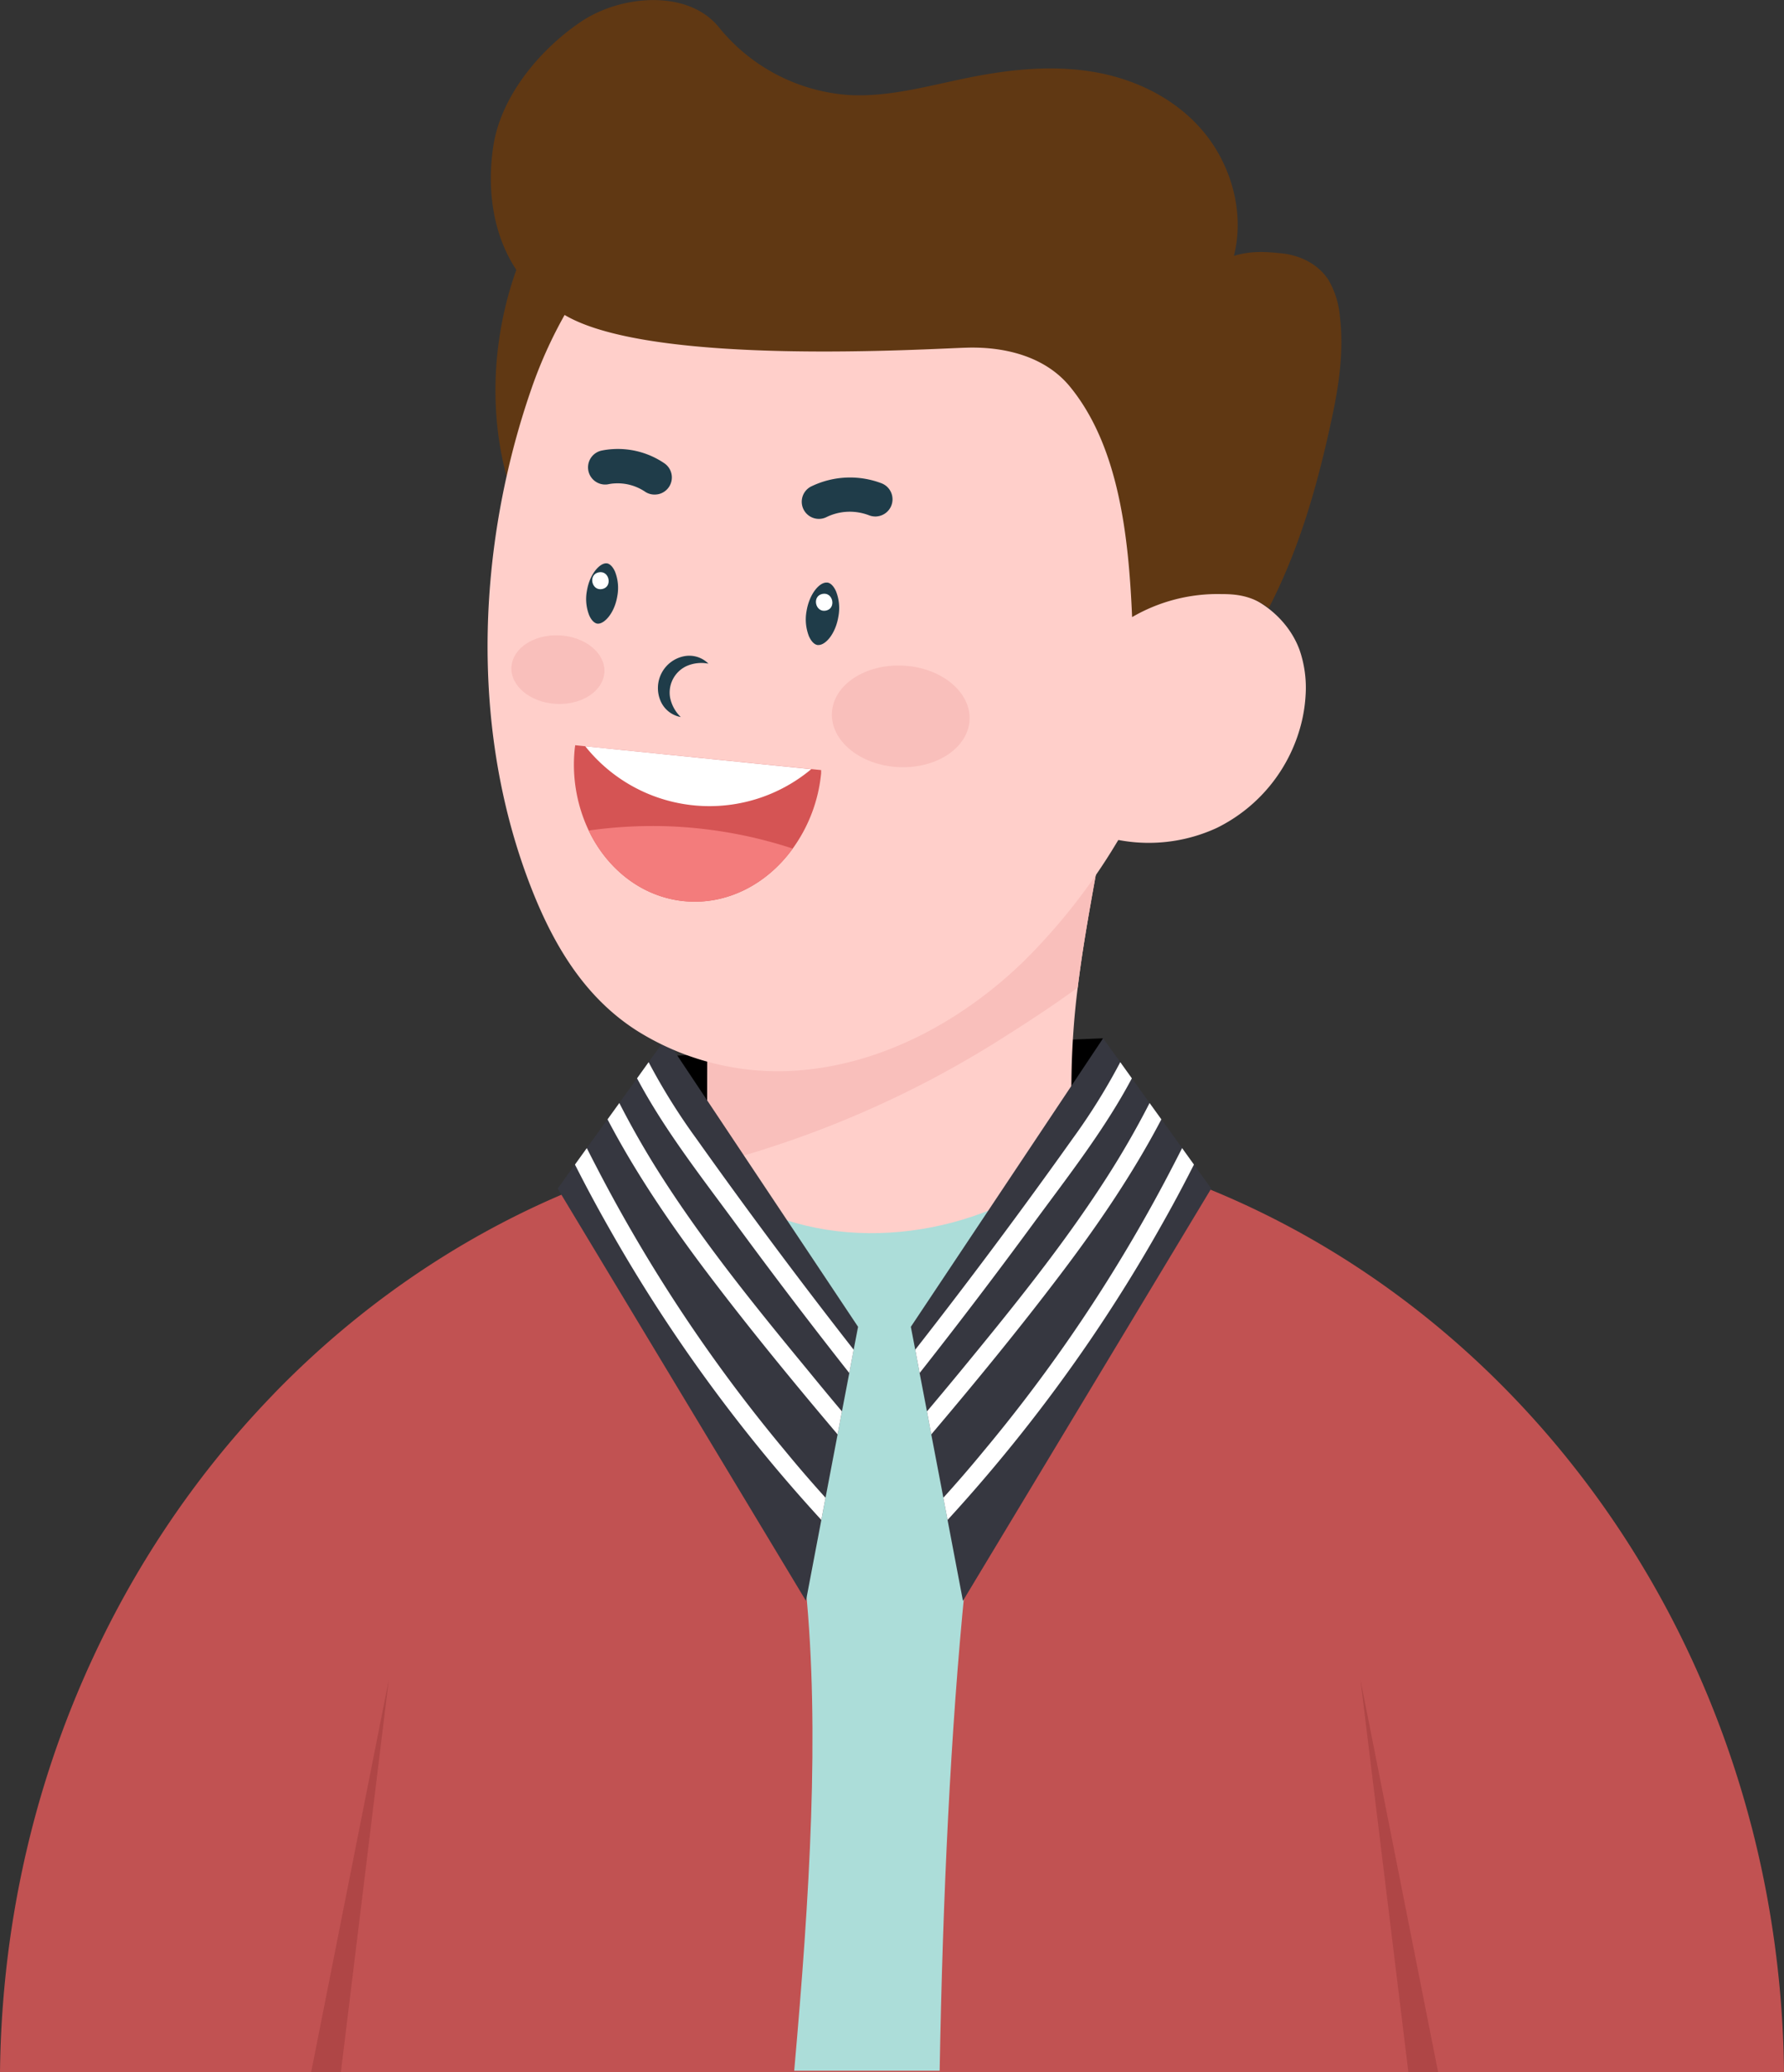
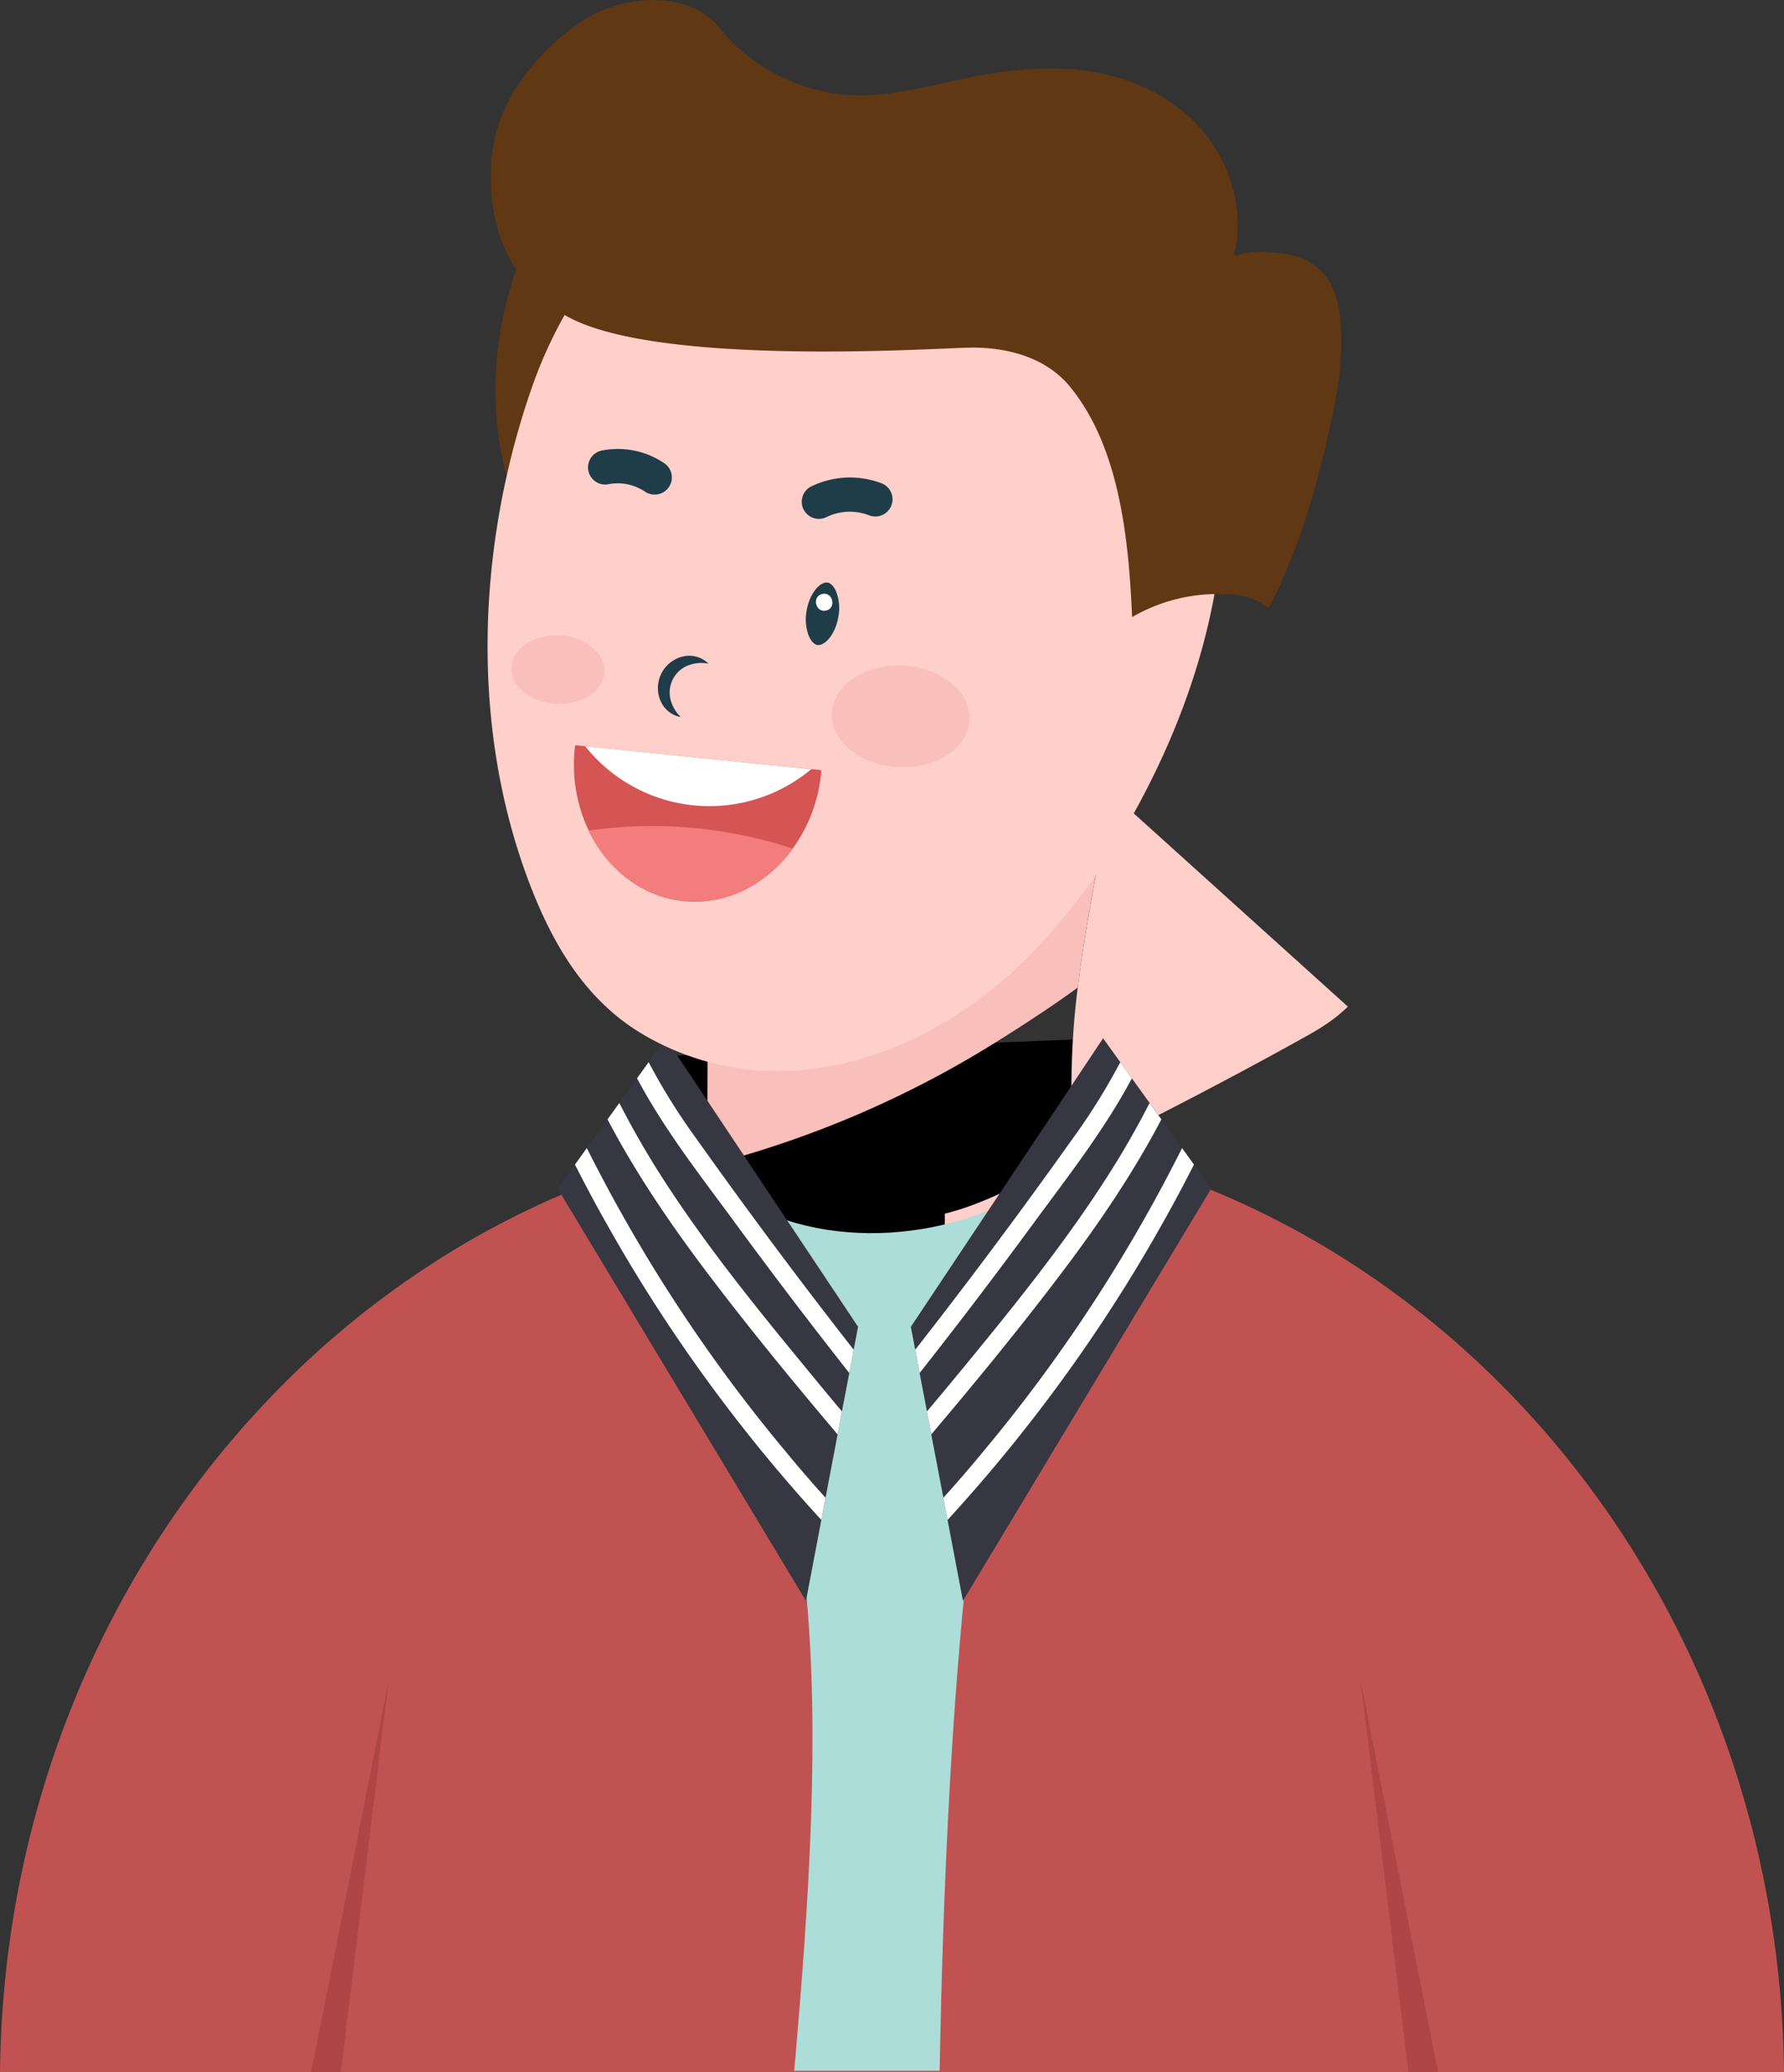
<svg xmlns="http://www.w3.org/2000/svg" data-bbox="0 0.021 502.31 583.109" viewBox="0 0 502.31 583.13" data-type="ugc">
  <rect x="0" y="0" width="502.31" height="583.13" fill="#333333" stroke="none" />
  <g>
    <g>
      <path d="M0 583.13h502.31a287.08 287.08 0 0 0-2.45-34.69c-.16-1.26-.33-2.51-.52-3.77a284 284 0 0 0-6.08-30.33l-1-3.73a279.56 279.56 0 0 0-10.6-31.39c-.49-1.23-1-2.46-1.52-3.68a273.92 273.92 0 0 0-14.76-29.84c-.68-1.19-1.36-2.36-2.07-3.54a266.78 266.78 0 0 0-21.6-31.22c-.89-1.13-1.8-2.23-2.71-3.33-46-55.51-113.11-90.48-187.85-90.48-66.66 0-127.27 27.83-172.23 73.23-1 1-1.94 2-2.9 3a265.69 265.69 0 0 0-29.8 37.27c-.73 1.11-1.46 2.21-2.17 3.32a273.54 273.54 0 0 0-18.36 33.6c-.56 1.21-1.11 2.41-1.64 3.63a278.79 278.79 0 0 0-16.76 50.4c-.3 1.27-.58 2.54-.85 3.82a284.35 284.35 0 0 0-5.26 34.49c-.12 1.27-.22 2.52-.32 3.79q-.75 9.63-.86 19.45z" fill="#c15252" />
      <path fill="#603813" d="M214.789 25.429c34.15 5.323 56.35 44.807 49.588 88.19s-39.928 74.236-74.078 68.913-56.35-44.807-49.588-88.19 39.928-74.236 74.078-68.913z" />
      <path d="m310.59 292.19-125.17 5.07 35.77 74.08 77.56-3.09 11.84-76.06z" />
-       <path d="M312.69 223c-1.38 7.59-2.72 15.19-4.07 22.77-.09.45-.17.92-.24 1.37l-.12.62c-1.8 10.06-3.59 20.1-4.82 30.21-.51 4.05-.92 8.13-1.2 12.22-.33 4.56-.51 9.16-.56 13.74-.13 8.77.11 17.55.38 26.31.15 5 .22 9.9.26 14.85 0 5.73 2.48 11.92.14 17.48-2.95 7-9.7 10.68-15.65 14.81a95.37 95.37 0 0 1-20.91 10.95c-14.49 5.42-30.83 7.44-45.82 2.84-28.66-8.8-21.06-40.3-21-63.12v-6.32l.05-16.7.09-23.78c8.19-2 15.86-5.72 23.46-9.42 25.22-12.33 50.27-25 74.83-38.58l1.91-1.06c5-2.75 9.04-5.1 13.27-9.19z" fill="#ffcfca" />
+       <path d="M312.69 223c-1.38 7.59-2.72 15.19-4.07 22.77-.09.45-.17.92-.24 1.37l-.12.62c-1.8 10.06-3.59 20.1-4.82 30.21-.51 4.05-.92 8.13-1.2 12.22-.33 4.56-.51 9.16-.56 13.74-.13 8.77.11 17.55.38 26.31.15 5 .22 9.9.26 14.85 0 5.73 2.48 11.92.14 17.48-2.95 7-9.7 10.68-15.65 14.81a95.37 95.37 0 0 1-20.91 10.95v-6.32l.05-16.7.09-23.78c8.19-2 15.86-5.72 23.46-9.42 25.22-12.33 50.27-25 74.83-38.58l1.91-1.06c5-2.75 9.04-5.1 13.27-9.19z" fill="#ffcfca" />
      <path d="M199.12 328a287.09 287.09 0 0 0 80.47-34.2c7.89-4.93 16.07-10.2 23.86-15.88 1.22-10.11 3-20.15 4.81-30.2q2.21-12.37 4.42-24.77c-4.75 4.61-9.29 7-15.11 10.25-24.57 13.64-49.57 26.29-74.83 38.62-7.59 3.7-15.26 7.42-23.47 9.43z" fill="#f9bfbb" />
-       <path d="M297.62 229.19a45.73 45.73 0 0 0 45 3.79 45 45 0 0 0 24-30.33 42.15 42.15 0 0 0 1-7.19 32.49 32.49 0 0 0-1.72-12.58c-3.63-9.87-13.66-16.85-24.15-17.53s-21 4.64-27.34 13.06l-6.45 19.53z" fill="#ffcfca" />
      <path d="M205.47 335.75c13.69 36.16 17.48 72.06 21.39 111.17 4 40.32 1.12 86.59-3.24 135.81h40.95c.89-49.37 3.1-95.79 7.1-135.81 4-40.41 8-77.4 22.8-114.79-24.96 17.08-62.59 21.02-89 3.62z" fill="#acddd9" />
      <path fill="#363740" d="m256.46 373.38 1.24 6.44 1.23 6.56 2.07 10.81 1.21 6.46 3.41 17.83 1.18 6.25 4.33 22.76 69.91-116.02-4.86-6.75-3.33-4.63-5.85-8.12-3.32-4.6-4.99-6.92-3.26-4.55-4.84-6.71-54.13 81.19z" />
      <path d="m257.7 379.82 1.23 6.57q16.47-20.89 32.19-42.31c9.66-13.14 19.89-26.18 27.57-40.63l-3.26-4.55A175.47 175.47 0 0 1 302 320.45q-21.48 30.2-44.3 59.37z" fill="#ffffff" />
      <path d="m261 397.19 1.21 6.47c12.47-14.72 24.72-29.64 36.35-45 10.51-13.85 20.37-28.28 28.44-43.66l-3.32-4.6a247 247 0 0 1-12.41 21.5c-12.25 19-26.59 36.65-40.95 54.11q-4.62 5.6-9.32 11.18z" fill="#ffffff" />
      <path d="m265.61 421.48 1.19 6.25a450 450 0 0 0 39.95-50.31q10.68-15.63 20-32.14 4.73-8.32 9.05-16.83l.37-.73-3.33-4.63c-.86 1.67-1.71 3.37-2.57 5q-4.89 9.47-10.22 18.66a440 440 0 0 1-43 61.48q-5.56 6.77-11.44 13.25z" fill="#ffffff" />
      <path fill="#363740" d="m241.6 373.38-1.24 6.44-1.23 6.56-2.07 10.81-1.22 6.46-3.4 17.83-1.18 6.25-4.33 22.76-69.91-116.02 4.86-6.75 3.33-4.63 5.85-8.12 3.32-4.6 4.99-6.92 3.26-4.55 4.84-6.71 54.13 81.19z" />
      <path d="m240.36 379.82-1.23 6.57q-16.47-20.89-32.19-42.31c-9.66-13.14-19.89-26.18-27.57-40.63l3.26-4.55a175.47 175.47 0 0 0 13.45 21.55q21.46 30.2 44.28 59.37z" fill="#ffffff" />
      <path d="m237.06 397.19-1.22 6.47c-12.46-14.72-24.71-29.64-36.35-45-10.49-13.85-20.36-28.28-28.43-43.66l3.32-4.6a247 247 0 0 0 12.41 21.5c12.25 19 26.59 36.65 41 54.11q4.57 5.6 9.27 11.18z" fill="#ffffff" />
      <path d="m232.44 421.48-1.18 6.25a448.85 448.85 0 0 1-39.95-50.31q-10.68-15.63-20-32.14-4.73-8.32-9.05-16.83c-.12-.24-.26-.49-.37-.73l3.33-4.63c.86 1.67 1.71 3.37 2.57 5q4.89 9.47 10.22 18.66a440 440 0 0 0 43 61.48q5.56 6.77 11.43 13.25z" fill="#ffffff" />
      <path d="M150.49 252.15c6.26 15.26 14.93 29.15 29.13 38.08a74.67 74.67 0 0 0 42.62 11.15c16.43-.71 32.23-6.44 46.21-15.25a121.51 121.51 0 0 0 19.38-15.21 169.23 169.23 0 0 0 26.47-33.59c12.13-19.81 21.93-42.37 26.78-65.68 5.53-26.35 4.76-53.66-6-78.94a100.92 100.92 0 0 0-17.93-28.19c-31.55-35.15-85.83-41.23-124.42-13.91-20.1 14.24-35.1 35.63-43.1 58.79a222.72 222.72 0 0 0-6.51 22.52c-9.25 39.62-8.01 82.61 7.37 120.23z" fill="#ffcfca" />
      <path d="M230.36 181.51c2.07.11 4.93-3.18 5.71-8.07a12.78 12.78 0 0 0-.69-7.07c-.29-.66-1.12-2.22-2.38-2.43h-.2c-2.07-.11-4.92 3.18-5.71 8.07a13 13 0 0 0 .69 7.07c.3.66 1.12 2.23 2.39 2.43z" fill="#1f3c49" />
-       <path d="M168.35 175.5c1.74.09 4.67-2.84 5.47-7.8a12.48 12.48 0 0 0-.66-6.85c-.6-1.34-1.42-2.18-2.26-2.32h-.18c-1.75-.09-4.68 2.84-5.48 7.8a12.48 12.48 0 0 0 .67 6.85c.59 1.34 1.42 2.18 2.26 2.32h.18z" fill="#1f3c49" />
      <path d="M199.47 186.76a7.63 7.63 0 0 0-6.95-2.07 9.14 9.14 0 0 0-6.52 12.58 7.65 7.65 0 0 0 5.68 4.51 10.43 10.43 0 0 1-3-5.44 8.22 8.22 0 0 1 4.65-8.91 10.35 10.35 0 0 1 6.14-.67z" fill="#1f3c49" />
      <path d="M228.45 136.87a25 25 0 0 1 19.75-.87 4.83 4.83 0 0 1 .05 9 5 5 0 0 1-1.53.34 4.84 4.84 0 0 1-2-.32 15.23 15.23 0 0 0-6.21-1 15 15 0 0 0-5.81 1.5 4.72 4.72 0 0 1-1.87.49 4.82 4.82 0 0 1-2.39-9.14z" fill="#1f3c49" />
      <path d="M169.25 126.83a21.88 21.88 0 0 1 3.44-.45 23.27 23.27 0 0 1 14.38 4 4.82 4.82 0 0 1-1.5 8.64 5.29 5.29 0 0 1-1 .15 4.8 4.8 0 0 1-3-.84 13.84 13.84 0 0 0-8.39-2.3 11.67 11.67 0 0 0-2 .26 4.83 4.83 0 0 1-2-9.44z" fill="#1f3c49" />
      <path d="M231.56 167.13c3-.62 4 4.08 1 4.7s-4.03-4.07-1-4.7z" fill="#ffffff" />
-       <path d="M168.57 161.06c3-.62 4 4.08 1 4.7s-4.03-4.07-1-4.7z" fill="#ffffff" />
      <path d="M161.84 210.58a43.3 43.3 0 0 0 3.92 23.14c5.22 10.9 15 18.66 26.75 19.86 12.08 1.22 23.42-4.73 30.69-14.78a43.22 43.22 0 0 0 8-21.2v-.89l-69.26-7c0 .29-.07.58-.1.87z" fill="#d55454" />
      <path d="M164.78 210a44.7 44.7 0 0 0 63.64 6.45z" fill="#ffffff" />
      <path d="M165.76 233.72c5.22 10.9 15 18.66 26.75 19.86 12.08 1.22 23.42-4.73 30.69-14.78a127.19 127.19 0 0 0-35.85-6.3 128.83 128.83 0 0 0-21.59 1.22z" fill="#f37c7c" />
      <path d="M234.24 200.56c-.42 7.89 7.92 14.74 18.62 15.31s19.72-5.36 20.13-13.25-7.91-14.73-18.61-15.3-19.72 5.36-20.14 13.24z" fill="#f9bfbb" />
      <path d="M144 187.75c-.28 5.32 5.35 9.95 12.58 10.33s13.31-3.62 13.6-8.94-5.35-9.95-12.58-10.34-13.32 3.62-13.6 8.95z" fill="#f9bfbb" />
      <path d="M347.42 72c3.15-12.26-.85-25.87-8.79-35.2s-19.33-14.69-31-16.61-23.55-.63-35.14 1.71c-11.16 2.26-22.34 5.51-33.66 4.83a51.71 51.71 0 0 1-36.47-19.12C193.69-3 175-1.48 163.76 6S141.37 26.47 139 40.5c-2.23 13.46-1 35.87 20.09 48.2 24.81 14.53 102.84 9.39 113.38 9.13s21.86 2.49 28.81 11c13.81 16.87 16.51 42.29 17.48 64.83a47.86 47.86 0 0 1 25.1-6.48c4.05 0 8.45.34 13.39 3.92 8.71-16.86 13.84-35 17.82-53.75 2-9.32 3.35-18.94 2.18-28.39a24.3 24.3 0 0 0-3.22-10.21c-2.9-4.47-8-6.9-13-7.43s-8.71-.74-13.61.68z" fill="#603813" />
      <path fill="#af4646" d="m383.06 472.73 13.49 110.4h8.37l-21.86-110.4z" />
      <path fill="#af4646" d="M87.61 583.13h8.37l13.49-110.4-21.86 110.4z" />
    </g>
  </g>
</svg>